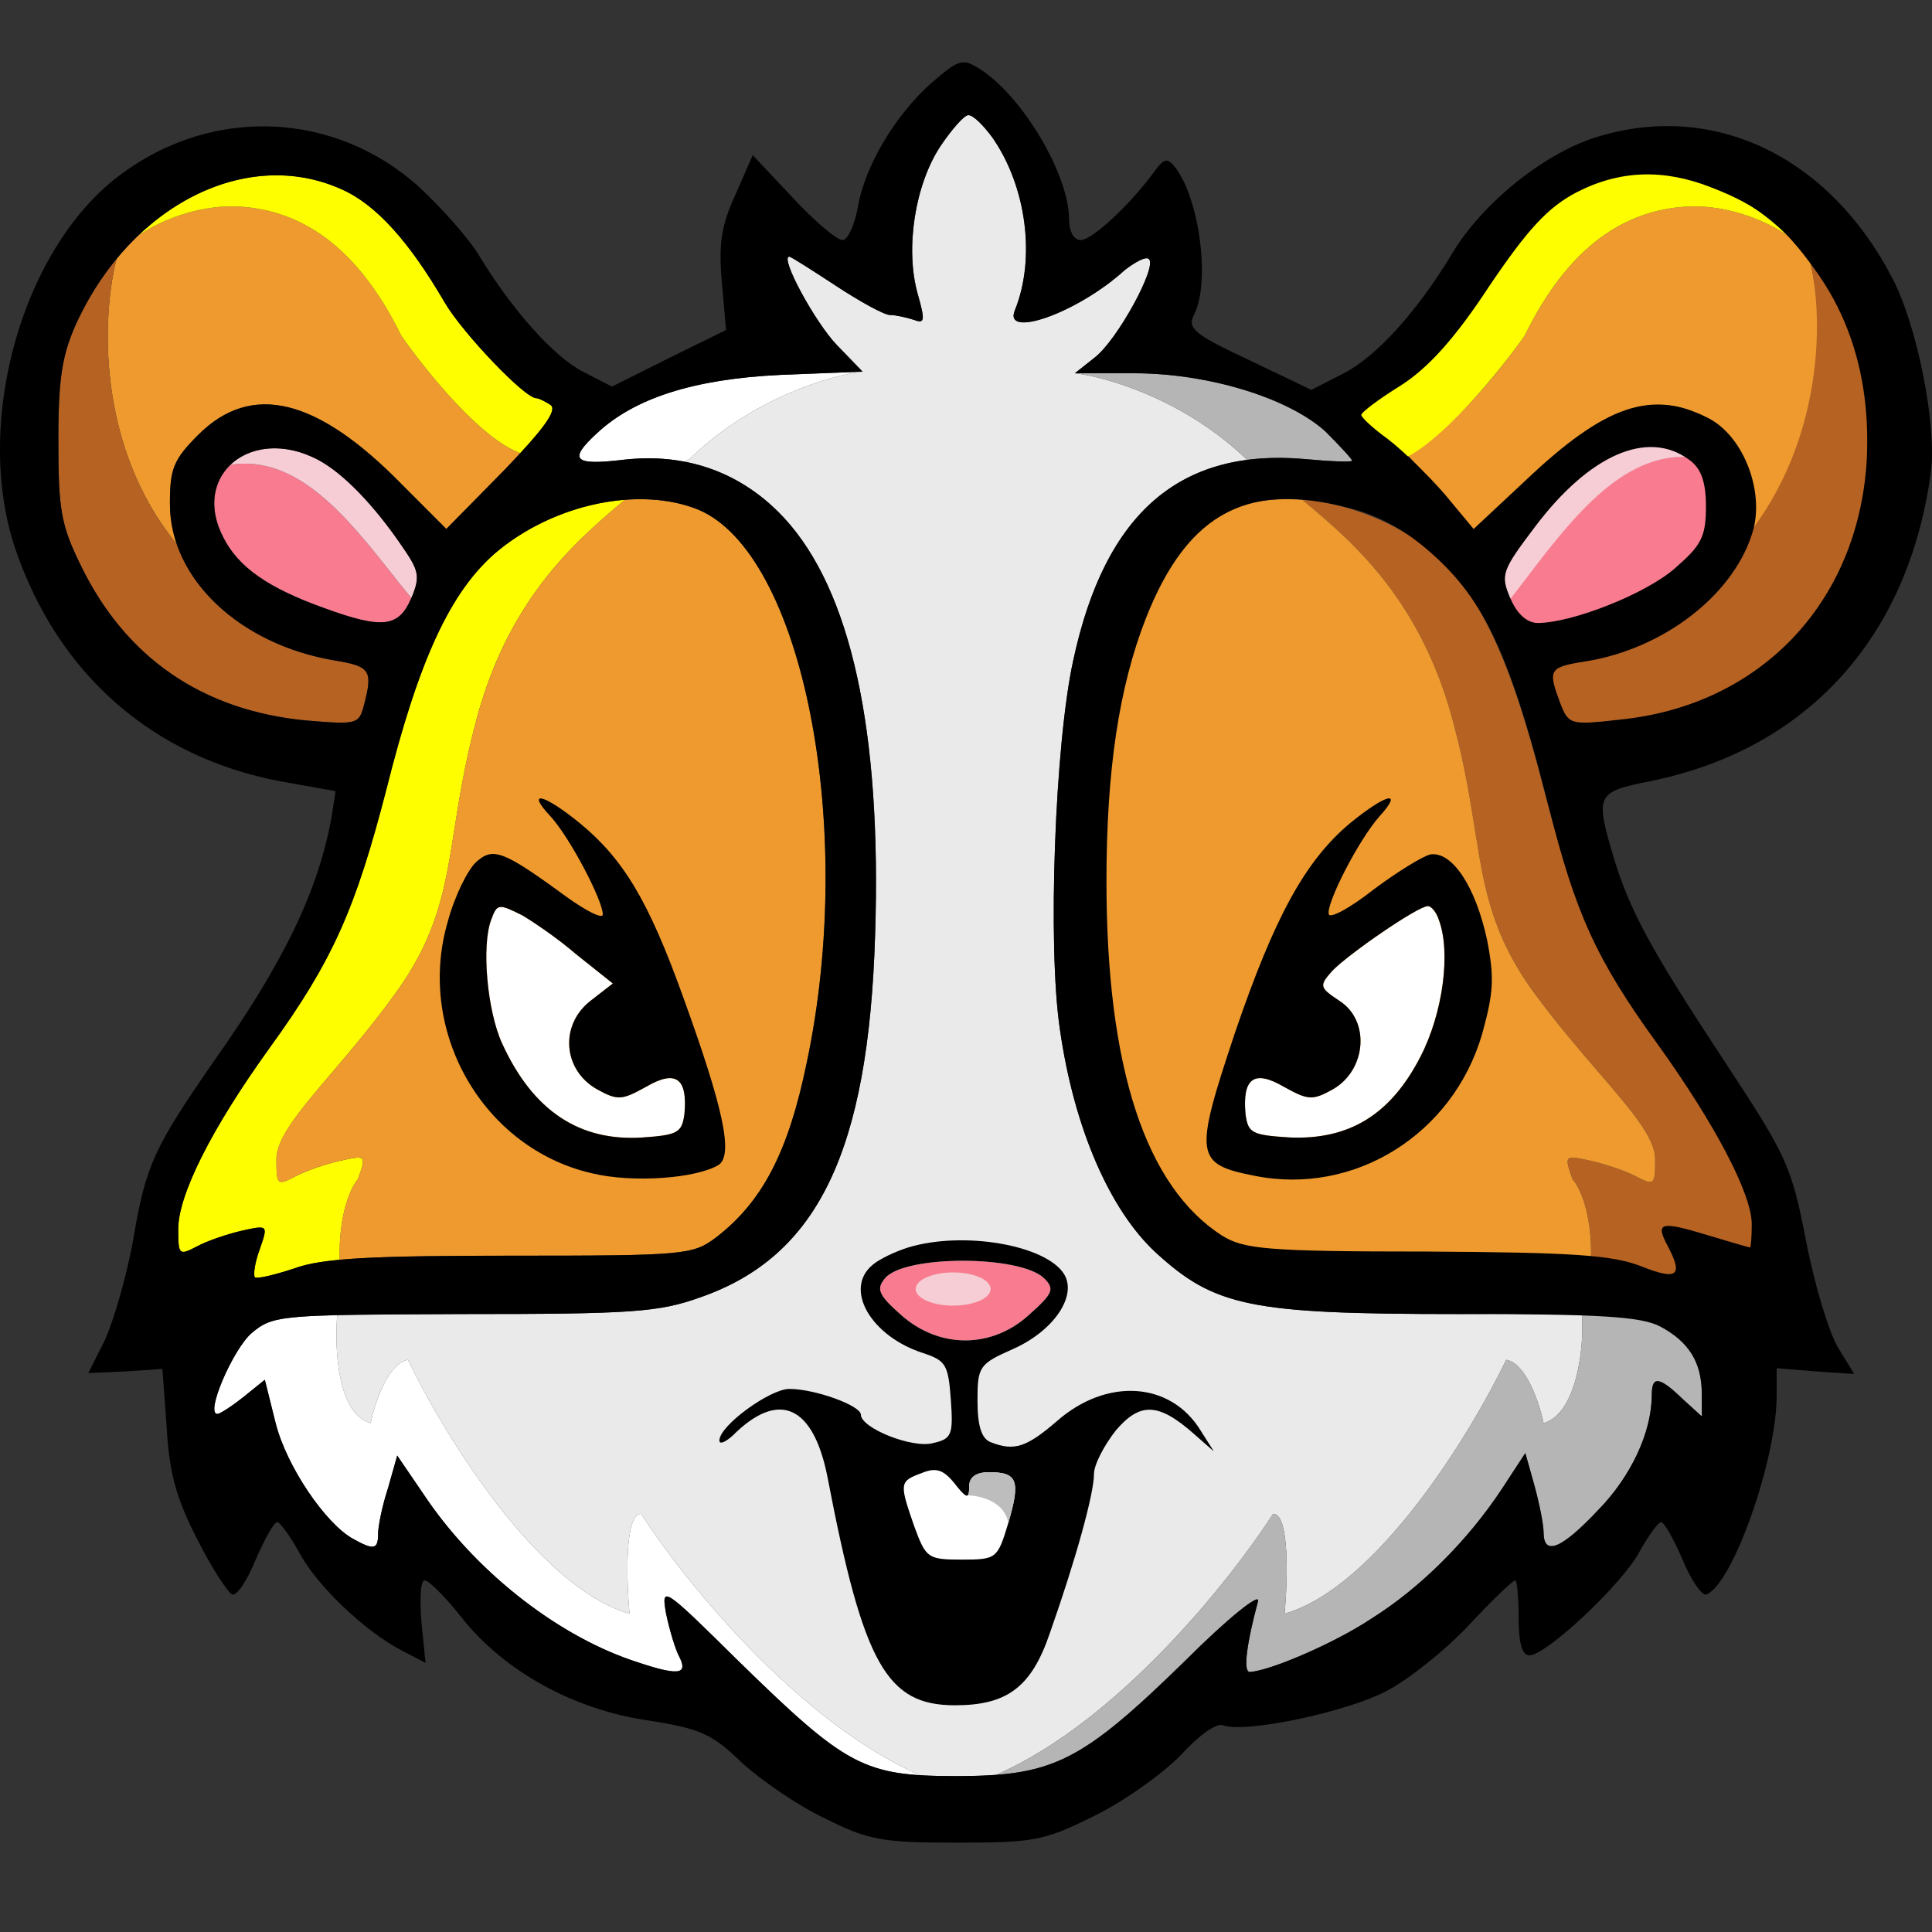
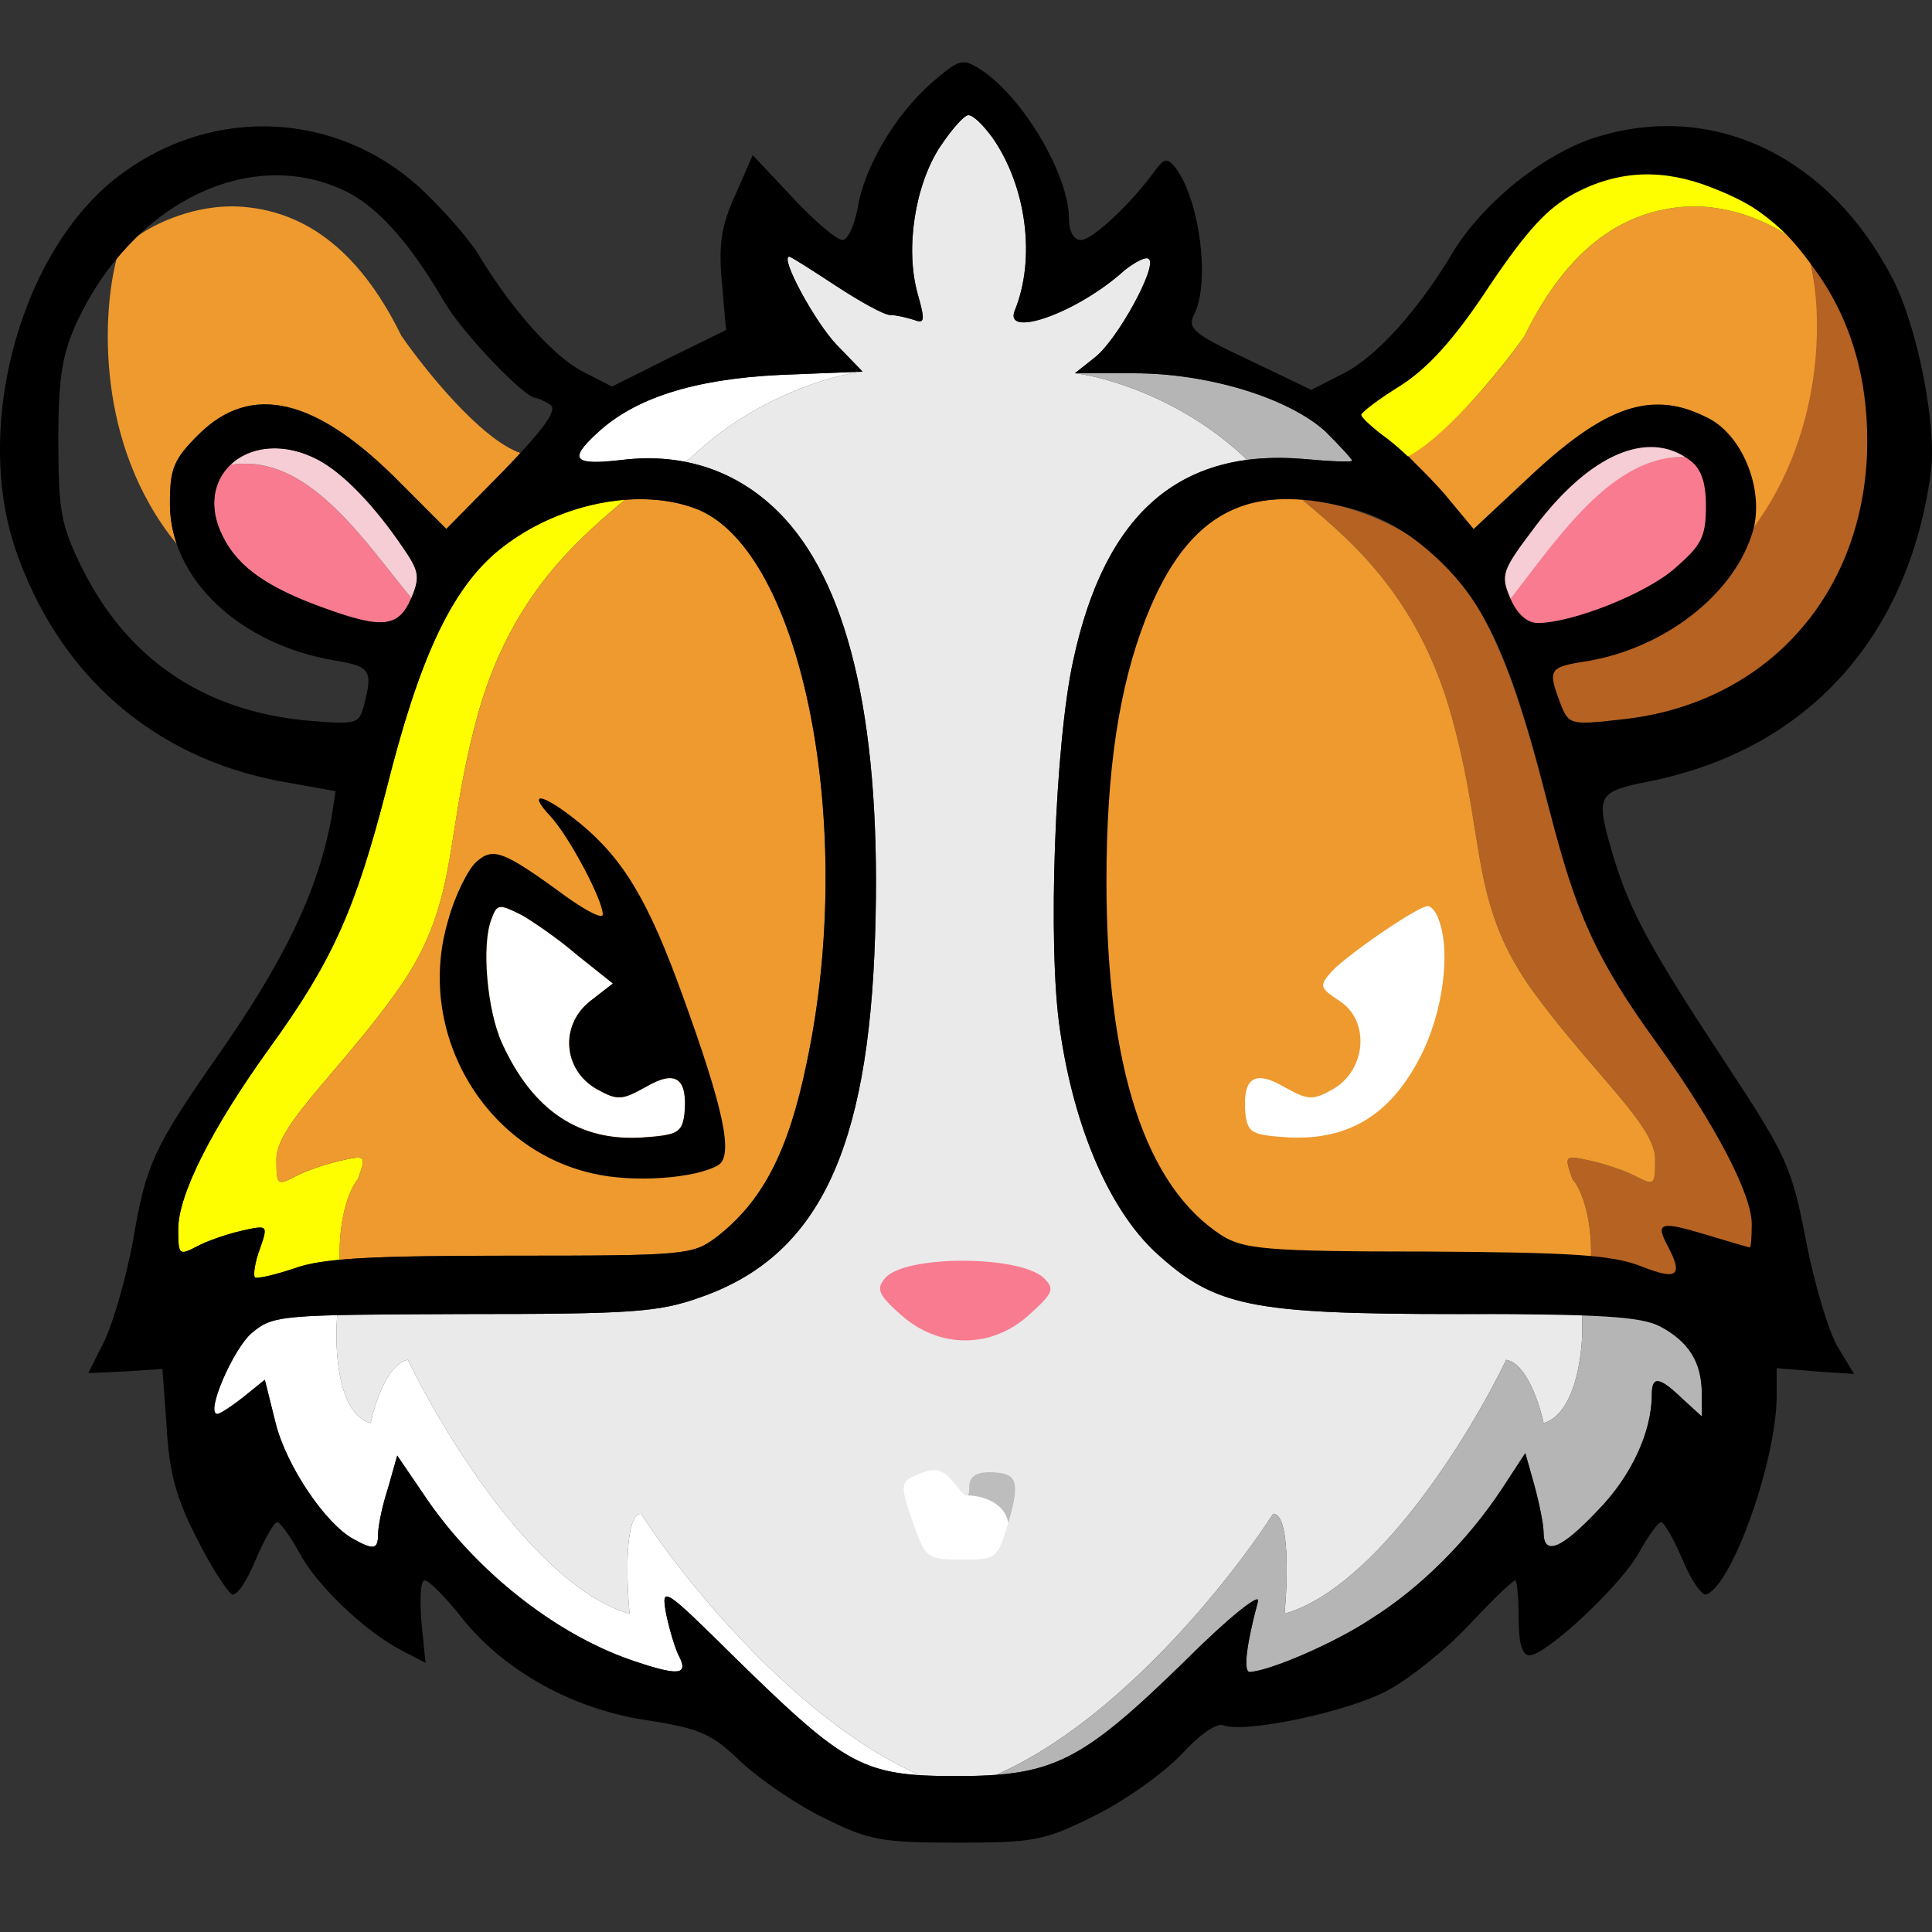
<svg xmlns="http://www.w3.org/2000/svg" width="20" height="20" viewBox="0 0 20 20" fill="none">
  <rect x="0" y="0" width="20" height="20" fill="#333333" stroke="none" />
  <path fill-rule="evenodd" clip-rule="evenodd" d="M1.207 2.68C1.277 2.595 1.351 2.515 1.427 2.442C1.584 2.327 2.017 2.106 2.5 2.14C3.103 2.183 3.69 2.528 4.155 3.476C4.393 3.82 4.973 4.545 5.387 4.69C5.336 4.746 5.279 4.806 5.215 4.872L4.621 5.476L4.155 5.01C3.285 4.122 2.604 3.95 2.052 4.502C1.794 4.76 1.759 4.855 1.759 5.217C1.759 5.359 1.784 5.498 1.829 5.631C0.983 4.596 1.062 3.232 1.207 2.68Z" fill="#EE9A2F" />
-   <path d="M3.535 1.959C3.888 2.114 4.233 2.494 4.604 3.131C4.785 3.442 5.431 4.122 5.552 4.122C5.577 4.122 5.646 4.157 5.698 4.191C5.764 4.235 5.669 4.384 5.387 4.69C4.973 4.545 4.394 3.82 4.155 3.476C3.69 2.528 3.103 2.183 2.5 2.14C2.017 2.106 1.584 2.327 1.428 2.442C2.038 1.858 2.841 1.646 3.535 1.959Z" fill="#FEFE01" />
-   <path d="M3.466 6.837C3.836 6.898 3.862 6.941 3.767 7.303C3.716 7.501 3.69 7.501 3.164 7.458C2.095 7.354 1.303 6.811 0.837 5.855C0.63 5.432 0.604 5.277 0.604 4.553C0.604 3.89 0.648 3.657 0.803 3.321C0.915 3.082 1.052 2.867 1.207 2.68C1.062 3.232 0.983 4.596 1.829 5.631C2.033 6.224 2.663 6.703 3.466 6.837Z" fill="#B56223" />
  <path fill-rule="evenodd" clip-rule="evenodd" d="M2.385 4.812C3.075 4.701 3.601 5.365 4.045 5.925C4.118 6.018 4.189 6.108 4.259 6.191C4.129 6.492 3.966 6.518 3.354 6.294C2.776 6.087 2.466 5.872 2.311 5.562C2.152 5.257 2.209 4.981 2.385 4.812Z" fill="#F87B8F" />
  <path d="M3.293 4.76C3.552 4.898 3.871 5.226 4.164 5.656C4.336 5.906 4.354 5.967 4.259 6.191C4.189 6.108 4.118 6.018 4.045 5.925C3.601 5.365 3.075 4.701 2.385 4.812C2.582 4.623 2.929 4.569 3.293 4.76Z" fill="#F6CDD4" />
  <path fill-rule="evenodd" clip-rule="evenodd" d="M18.731 2.68C18.66 2.595 18.587 2.515 18.51 2.442C18.354 2.327 17.921 2.106 17.438 2.14C16.835 2.183 16.248 2.528 15.782 3.476C15.544 3.82 14.964 4.545 14.551 4.69C14.602 4.746 14.659 4.806 14.722 4.872L15.297 5.588L15.782 5.01C16.653 4.122 17.331 3.959 17.883 4.51C18.141 4.769 18.108 4.924 18.108 5.286C18.108 5.428 18.154 5.498 18.108 5.631C18.955 4.597 18.876 3.232 18.731 2.68Z" fill="#EE9A2F" />
  <path d="M16.417 1.882C16.064 2.037 15.624 2.451 15.254 3.088C15.073 3.399 14.426 4.036 14.306 4.036C14.28 4.036 14.099 4.26 14.047 4.295C13.981 4.339 14.196 4.463 14.478 4.769C14.892 4.623 15.544 3.82 15.782 3.476C16.247 2.528 16.834 2.183 17.438 2.14C17.92 2.106 18.354 2.327 18.51 2.442C17.899 1.858 17.111 1.569 16.417 1.882Z" fill="#FEFE01" />
  <path d="M16.331 6.794C15.961 6.854 15.978 6.949 16.073 7.311C16.124 7.509 16.248 7.501 16.773 7.458C17.842 7.354 18.635 6.811 19.1 5.855C19.307 5.432 19.333 5.277 19.333 4.553C19.333 3.89 19.29 3.657 19.135 3.321C19.022 3.082 18.885 2.867 18.731 2.68C18.876 3.232 18.901 4.553 18.055 5.588C17.851 6.181 17.134 6.66 16.331 6.794Z" fill="#B56223" />
  <path fill-rule="evenodd" clip-rule="evenodd" d="M17.575 4.742C16.837 4.62 16.276 5.35 15.802 5.967C15.723 6.068 15.647 6.167 15.573 6.259C15.711 6.59 15.886 6.619 16.54 6.372C17.156 6.145 17.488 5.908 17.653 5.566C17.823 5.231 17.763 4.927 17.575 4.742Z" fill="#F87B8F" />
  <path d="M16.608 4.686C16.331 4.839 15.989 5.204 15.675 5.683C15.491 5.961 15.472 6.028 15.574 6.277C15.648 6.185 15.724 6.085 15.803 5.982C16.279 5.358 16.841 4.62 17.581 4.744C17.37 4.534 16.998 4.474 16.608 4.686Z" fill="#F6CDD4" />
  <path fill-rule="evenodd" clip-rule="evenodd" d="M6.467 5.174C6.453 5.186 6.439 5.198 6.425 5.21C5.95 5.615 5.238 6.222 4.912 7.527C4.807 7.934 4.753 8.274 4.705 8.58C4.607 9.2 4.532 9.679 4.093 10.284C3.867 10.598 3.637 10.868 3.438 11.102C3.107 11.491 2.862 11.779 2.862 11.999C2.862 12.267 2.87 12.275 3.051 12.181C3.163 12.12 3.37 12.051 3.517 12.017C3.657 11.986 3.726 11.971 3.748 11.997C3.77 12.021 3.749 12.084 3.706 12.206C3.638 12.283 3.504 12.557 3.517 13.041C3.302 13.061 3.16 13.089 3.051 13.129C2.844 13.197 2.663 13.241 2.638 13.223C2.62 13.197 2.638 13.068 2.689 12.93C2.732 12.808 2.753 12.745 2.732 12.72C2.709 12.695 2.64 12.71 2.5 12.741C2.353 12.775 2.146 12.844 2.034 12.905C1.853 12.999 1.845 12.991 1.845 12.723C1.845 12.37 2.189 11.681 2.793 10.845C3.448 9.94 3.68 9.405 3.999 8.173C4.335 6.829 4.663 6.122 5.137 5.717C5.511 5.402 6.002 5.21 6.467 5.174Z" fill="#FEFE01" />
  <path d="M7.231 5.277C8.308 5.734 8.868 8.561 8.351 11C8.162 11.922 7.894 12.439 7.412 12.81C7.17 12.991 7.093 12.999 5.292 12.999C4.398 12.999 3.862 13.009 3.516 13.041C3.503 12.557 3.637 12.283 3.706 12.206C3.748 12.084 3.77 12.021 3.748 11.997C3.726 11.971 3.657 11.986 3.516 12.017C3.37 12.051 3.163 12.12 3.051 12.181C2.87 12.275 2.861 12.267 2.861 11.999C2.861 11.779 3.107 11.491 3.438 11.102C3.637 10.868 3.867 10.598 4.093 10.284C4.531 9.679 4.607 9.2 4.704 8.58C4.753 8.274 4.806 7.934 4.912 7.527C5.238 6.222 5.95 5.615 6.424 5.21C6.439 5.198 6.453 5.186 6.467 5.174C6.74 5.153 7.004 5.185 7.231 5.277Z" fill="#EE9A2F" />
  <path fill-rule="evenodd" clip-rule="evenodd" d="M13.482 5.174C13.496 5.186 13.511 5.198 13.525 5.21C14.006 5.615 14.727 6.222 15.057 7.527C15.164 7.934 15.218 8.274 15.267 8.58C15.366 9.2 15.442 9.679 15.887 10.284C16.116 10.598 16.349 10.868 16.55 11.102C16.886 11.491 17.134 11.779 17.134 11.999C17.134 12.267 17.125 12.275 16.942 12.181C16.828 12.12 16.619 12.051 16.471 12.017C16.328 11.986 16.259 11.971 16.236 11.997C16.214 12.021 16.236 12.084 16.279 12.206C16.348 12.283 16.484 12.557 16.471 13.041C16.688 13.061 16.832 13.089 16.942 13.129C17.151 13.197 17.335 13.241 17.361 13.223C17.378 13.197 17.361 13.068 17.309 12.93C17.266 12.808 17.244 12.745 17.266 12.72C17.289 12.695 17.358 12.71 17.501 12.741C17.649 12.775 17.858 12.844 17.972 12.905C18.155 12.999 18.164 12.991 18.164 12.723C18.164 12.37 17.815 11.681 17.204 10.845C16.54 9.94 16.305 9.405 15.982 8.173C15.641 6.829 15.31 6.122 14.829 5.717C14.45 5.402 13.953 5.21 13.482 5.174Z" fill="#B56223" />
  <path d="M12.708 5.277C11.617 5.734 11.05 8.561 11.573 11C11.765 11.922 12.036 12.439 12.525 12.81C12.769 12.991 12.848 12.999 14.672 12.999C15.577 12.999 16.12 13.009 16.47 13.041C16.484 12.557 16.348 12.283 16.278 12.206C16.235 12.084 16.214 12.021 16.236 11.997C16.258 11.971 16.328 11.986 16.47 12.017C16.619 12.051 16.828 12.12 16.942 12.181C17.125 12.275 17.134 12.267 17.134 11.999C17.134 11.779 16.885 11.491 16.55 11.102C16.349 10.868 16.116 10.598 15.886 10.284C15.442 9.679 15.366 9.2 15.267 8.58C15.218 8.274 15.164 7.934 15.057 7.527C14.727 6.222 14.006 5.615 13.525 5.21C13.51 5.198 13.496 5.186 13.482 5.174C13.205 5.153 12.938 5.185 12.708 5.277Z" fill="#EE9A2F" />
  <path d="M14.893 9.518C15.022 9.854 14.936 10.491 14.703 10.94C14.393 11.543 13.962 11.801 13.35 11.775C12.962 11.75 12.919 11.732 12.893 11.534C12.859 11.164 12.98 11.069 13.29 11.25C13.54 11.388 13.583 11.396 13.798 11.276C14.143 11.077 14.186 10.569 13.867 10.362C13.66 10.224 13.652 10.207 13.79 10.052C13.953 9.88 14.677 9.38 14.781 9.38C14.815 9.38 14.867 9.44 14.893 9.518Z" fill="white" />
  <path d="M5.404 9.474C5.508 9.535 5.766 9.707 5.965 9.879L6.344 10.181L6.111 10.362C5.792 10.612 5.827 11.077 6.18 11.276C6.396 11.396 6.439 11.388 6.689 11.25C6.999 11.069 7.12 11.164 7.085 11.534C7.059 11.724 7.016 11.75 6.654 11.775C5.999 11.819 5.516 11.5 5.198 10.802C5.043 10.466 4.982 9.785 5.086 9.518C5.146 9.354 5.163 9.354 5.404 9.474Z" fill="white" />
  <path fill-rule="evenodd" clip-rule="evenodd" d="M10.274 1.425C10.628 1.933 10.722 2.675 10.507 3.209C10.378 3.511 11.153 3.243 11.645 2.795C11.757 2.709 11.869 2.649 11.895 2.683C11.981 2.761 11.567 3.519 11.334 3.7L11.127 3.864C11.451 3.901 12.261 4.133 12.91 4.76C11.97 4.884 11.384 5.562 11.11 6.837C10.921 7.699 10.843 9.793 10.972 10.655C11.119 11.681 11.489 12.525 11.963 12.965C12.575 13.525 12.937 13.603 15.092 13.603C15.457 13.603 15.807 13.59 16.073 13.603C16.195 13.608 16.282 13.6 16.375 13.603C16.404 13.935 16.324 14.635 15.979 14.732C15.936 14.528 15.799 14.111 15.592 14.077C15.226 14.838 14.256 16.429 13.298 16.705C13.33 16.36 13.351 15.671 13.179 15.671C12.748 16.34 11.587 17.814 10.312 18.373C10.188 18.382 10.054 18.386 9.904 18.386C9.762 18.386 9.637 18.384 9.524 18.377C8.248 17.818 7.067 16.34 6.636 15.671C6.464 15.671 6.485 16.36 6.517 16.705C5.559 16.429 4.589 14.838 4.223 14.077C4.016 14.111 3.879 14.528 3.836 14.732C3.491 14.635 3.462 13.947 3.491 13.614C3.787 13.607 4.2 13.605 4.791 13.603L4.802 13.603C6.534 13.603 6.818 13.585 7.249 13.43C8.464 13.008 8.99 11.922 9.059 9.681C9.128 7.561 8.809 6.113 8.12 5.364C7.831 5.052 7.482 4.856 7.091 4.78L7.147 4.743C7.796 4.116 8.606 3.884 8.93 3.847L8.663 3.571C8.439 3.338 8.068 2.657 8.171 2.657C8.189 2.657 8.404 2.795 8.654 2.959C8.904 3.123 9.154 3.261 9.214 3.261C9.275 3.261 9.387 3.287 9.464 3.312C9.576 3.355 9.576 3.312 9.499 3.037C9.369 2.571 9.473 1.916 9.731 1.52C9.852 1.339 9.981 1.192 10.024 1.192C10.076 1.192 10.179 1.296 10.274 1.425Z" fill="#EAEAEA" />
  <path d="M7.637 17.188C6.861 16.421 6.844 16.412 6.896 16.705C6.93 16.869 6.991 17.076 7.034 17.153C7.129 17.343 7.017 17.352 6.517 17.179C5.732 16.903 4.905 16.248 4.388 15.473L4.112 15.068L4.017 15.404C3.957 15.585 3.914 15.8 3.914 15.878C3.914 16.041 3.871 16.05 3.655 15.93C3.371 15.774 2.966 15.18 2.854 14.732L2.742 14.283L2.518 14.464C2.397 14.559 2.277 14.637 2.251 14.637C2.121 14.637 2.414 13.964 2.604 13.801C2.758 13.671 2.842 13.63 3.491 13.614C3.462 13.947 3.491 14.635 3.836 14.732C3.879 14.528 4.016 14.111 4.223 14.077C4.589 14.838 5.559 16.429 6.517 16.705C6.485 16.36 6.464 15.671 6.636 15.671C7.067 16.34 8.248 17.818 9.524 18.377C8.867 18.336 8.6 18.129 7.637 17.188Z" fill="white" />
  <path d="M6.448 4.76C5.939 4.821 5.879 4.76 6.181 4.484C6.568 4.122 7.18 3.924 8.077 3.881L8.93 3.847C8.606 3.884 7.796 4.116 7.147 4.743L7.091 4.78C6.887 4.74 6.672 4.734 6.448 4.76Z" fill="white" />
  <path d="M17.186 13.689C17.479 13.844 17.617 14.102 17.617 14.43V14.663L17.419 14.482C17.177 14.249 17.1 14.24 17.1 14.438C17.1 14.826 16.884 15.283 16.548 15.628C16.16 16.041 15.979 16.11 15.979 15.861C15.979 15.783 15.936 15.568 15.885 15.378L15.79 15.042L15.549 15.412C15.195 15.947 14.704 16.438 14.195 16.757C13.808 17.015 13.135 17.3 12.937 17.308C12.868 17.308 12.903 17.024 13.023 16.576C13.049 16.481 12.713 16.748 12.265 17.196C11.357 18.082 11.009 18.321 10.312 18.373C11.587 17.814 12.748 16.34 13.178 15.671C13.351 15.671 13.33 16.36 13.298 16.705C14.256 16.429 15.226 14.838 15.592 14.077C15.799 14.111 15.936 14.528 15.979 14.732C16.324 14.635 16.404 13.935 16.375 13.603L16.4 13.603C16.907 13.619 17.061 13.624 17.186 13.689Z" fill="#B5B5B5" />
  <path d="M11.127 3.864H11.739C12.515 3.864 13.342 4.122 13.722 4.467C13.868 4.614 13.997 4.752 13.997 4.769C13.997 4.786 13.773 4.777 13.506 4.752C13.293 4.733 13.095 4.736 12.91 4.76C12.261 4.133 11.451 3.901 11.127 3.864Z" fill="#B5B5B5" />
  <path d="M10.032 15.387C10.032 15.292 10.101 15.24 10.239 15.24C10.532 15.24 10.567 15.326 10.437 15.766C10.325 16.136 10.317 16.145 9.955 16.145C9.601 16.145 9.584 16.128 9.464 15.8C9.308 15.352 9.308 15.335 9.541 15.249C9.688 15.188 9.765 15.214 9.877 15.352C10.007 15.516 10.032 15.524 10.032 15.387Z" fill="white" />
  <path d="M10.808 13.232C10.92 13.344 10.903 13.387 10.653 13.611C10.265 13.964 9.722 13.964 9.326 13.611C9.093 13.404 9.067 13.344 9.162 13.232C9.36 12.991 10.558 12.991 10.808 13.232Z" fill="#F87B8F" />
-   <ellipse cx="9.867" cy="13.344" rx="0.388" ry="0.172" fill="#F6CDD4" />
  <path d="M9.645 0.856C9.265 1.192 8.947 1.727 8.878 2.158C8.843 2.338 8.774 2.485 8.723 2.485C8.662 2.485 8.43 2.287 8.205 2.045L7.792 1.606L7.611 2.02C7.464 2.338 7.438 2.537 7.473 2.925L7.516 3.416L6.921 3.709L6.335 4.002L6.034 3.847C5.732 3.692 5.301 3.209 4.956 2.64C4.853 2.468 4.569 2.149 4.336 1.933C3.474 1.158 2.224 1.097 1.276 1.787C0.242 2.528 -0.284 4.355 0.156 5.674C0.596 6.975 1.578 7.837 2.897 8.087L3.474 8.19L3.431 8.466C3.293 9.216 2.948 9.948 2.216 10.983C1.595 11.879 1.509 12.06 1.38 12.827C1.311 13.215 1.173 13.68 1.087 13.87L0.914 14.214L1.302 14.197L1.681 14.171L1.725 14.766C1.75 15.231 1.819 15.499 2.035 15.921C2.19 16.231 2.362 16.49 2.405 16.507C2.457 16.515 2.56 16.36 2.647 16.145C2.741 15.93 2.836 15.757 2.871 15.757C2.897 15.757 3 15.895 3.095 16.067C3.276 16.412 3.776 16.886 4.155 17.084L4.405 17.214L4.362 16.783C4.344 16.55 4.353 16.36 4.396 16.36C4.439 16.36 4.612 16.533 4.775 16.74C5.215 17.3 5.939 17.696 6.697 17.808C7.249 17.894 7.369 17.946 7.68 18.248C7.878 18.429 8.266 18.696 8.542 18.825C8.99 19.049 9.128 19.075 9.903 19.075C10.705 19.075 10.808 19.058 11.342 18.791C11.653 18.636 12.049 18.351 12.23 18.162C12.411 17.963 12.592 17.834 12.661 17.86C12.885 17.946 13.954 17.722 14.367 17.498C14.592 17.377 14.971 17.076 15.212 16.817C15.445 16.567 15.66 16.36 15.686 16.36C15.703 16.36 15.721 16.533 15.721 16.748C15.721 17.007 15.755 17.136 15.833 17.136C16.005 17.136 16.789 16.404 16.97 16.067C17.065 15.895 17.168 15.757 17.194 15.757C17.229 15.757 17.324 15.93 17.418 16.145C17.505 16.36 17.617 16.515 17.66 16.507C17.927 16.421 18.384 15.137 18.392 14.464V14.163L18.797 14.197L19.194 14.223L19.021 13.939C18.927 13.775 18.78 13.284 18.694 12.835C18.547 12.077 18.496 11.965 17.866 11.008C17.099 9.845 16.875 9.44 16.703 8.871C16.513 8.225 16.522 8.199 17.082 8.087C18.703 7.759 19.754 6.605 19.987 4.898C20.055 4.424 19.849 3.373 19.59 2.881C18.944 1.632 17.763 1.054 16.565 1.408C16.014 1.563 15.341 2.097 15.023 2.64C14.669 3.226 14.247 3.692 13.911 3.864L13.575 4.036L12.928 3.726C12.359 3.459 12.29 3.399 12.359 3.261C12.532 2.933 12.42 2.054 12.161 1.727C12.084 1.632 12.049 1.64 11.954 1.77C11.704 2.114 11.308 2.485 11.187 2.485C11.118 2.485 11.067 2.399 11.067 2.27C11.067 1.813 10.593 1.011 10.162 0.727C9.964 0.598 9.938 0.606 9.645 0.856ZM10.274 1.425C10.627 1.933 10.722 2.675 10.507 3.209C10.377 3.511 11.153 3.243 11.644 2.795C11.756 2.709 11.868 2.649 11.894 2.683C11.98 2.761 11.567 3.519 11.334 3.7L11.127 3.864H11.739C12.515 3.864 13.342 4.122 13.721 4.467C13.868 4.614 13.997 4.752 13.997 4.769C13.997 4.786 13.773 4.777 13.506 4.752C12.213 4.64 11.437 5.312 11.11 6.837C10.92 7.699 10.843 9.793 10.972 10.655C11.118 11.681 11.489 12.525 11.963 12.965C12.575 13.525 12.937 13.603 15.091 13.603C16.565 13.603 16.987 13.628 17.186 13.732C17.479 13.887 17.617 14.102 17.617 14.43V14.663L17.418 14.482C17.177 14.249 17.099 14.24 17.099 14.438C17.099 14.826 16.884 15.283 16.548 15.628C16.16 16.041 15.979 16.11 15.979 15.861C15.979 15.783 15.936 15.568 15.884 15.378L15.79 15.042L15.548 15.412C15.195 15.947 14.704 16.438 14.195 16.757C13.807 17.015 13.135 17.3 12.937 17.308C12.868 17.308 12.902 17.024 13.023 16.576C13.049 16.481 12.713 16.748 12.265 17.196C11.196 18.239 10.903 18.386 9.903 18.386C8.938 18.386 8.766 18.291 7.637 17.188C6.861 16.421 6.844 16.412 6.895 16.705C6.93 16.869 6.99 17.076 7.033 17.153C7.128 17.343 7.016 17.352 6.516 17.179C5.732 16.903 4.905 16.248 4.388 15.473L4.112 15.068L4.017 15.404C3.957 15.585 3.914 15.8 3.914 15.878C3.914 16.041 3.87 16.05 3.655 15.93C3.371 15.774 2.966 15.18 2.853 14.732L2.741 14.283L2.517 14.464C2.397 14.559 2.276 14.637 2.25 14.637C2.121 14.637 2.414 13.964 2.604 13.801C2.827 13.611 2.905 13.611 4.791 13.603C4.794 13.603 4.798 13.603 4.801 13.603C6.534 13.603 6.818 13.585 7.249 13.43C8.464 13.008 8.99 11.922 9.059 9.681C9.128 7.561 8.809 6.113 8.119 5.364C7.68 4.889 7.102 4.683 6.447 4.76C5.939 4.821 5.879 4.76 6.18 4.484C6.568 4.122 7.18 3.924 8.076 3.881L8.929 3.847L8.662 3.571C8.438 3.338 8.068 2.657 8.171 2.657C8.188 2.657 8.404 2.795 8.654 2.959C8.904 3.123 9.153 3.261 9.214 3.261C9.274 3.261 9.386 3.287 9.464 3.312C9.576 3.355 9.576 3.312 9.498 3.037C9.369 2.571 9.472 1.916 9.731 1.52C9.852 1.339 9.981 1.192 10.024 1.192C10.076 1.192 10.179 1.296 10.274 1.425ZM3.534 1.959C3.888 2.114 4.232 2.494 4.603 3.131C4.784 3.442 5.43 4.122 5.551 4.122C5.577 4.122 5.646 4.157 5.698 4.191C5.775 4.243 5.629 4.441 5.215 4.872L4.62 5.476L4.155 5.01C3.284 4.122 2.604 3.95 2.052 4.502C1.793 4.76 1.759 4.855 1.759 5.217C1.759 5.993 2.483 6.673 3.465 6.837C3.836 6.898 3.862 6.941 3.767 7.303C3.715 7.501 3.689 7.501 3.164 7.458C2.095 7.354 1.302 6.811 0.837 5.855C0.63 5.432 0.604 5.277 0.604 4.553C0.604 3.89 0.647 3.657 0.802 3.321C1.371 2.114 2.56 1.52 3.534 1.959ZM17.72 1.942C18.211 2.132 18.461 2.33 18.797 2.804C19.194 3.355 19.366 4.028 19.323 4.786C19.228 6.243 18.22 7.303 16.772 7.449C16.255 7.509 16.238 7.501 16.151 7.277C16.022 6.932 16.031 6.906 16.419 6.846C17.212 6.717 17.927 6.174 18.134 5.536C18.28 5.114 18.056 4.519 17.686 4.329C17.099 4.028 16.617 4.191 15.79 4.976L15.255 5.476L14.954 5.114C14.781 4.915 14.514 4.657 14.367 4.545C14.212 4.433 14.092 4.321 14.092 4.295C14.092 4.269 14.273 4.131 14.497 3.993C14.781 3.812 15.057 3.511 15.419 2.959C15.815 2.373 16.022 2.149 16.315 1.994C16.763 1.761 17.22 1.744 17.72 1.942ZM3.293 4.76C3.552 4.898 3.87 5.226 4.163 5.657C4.336 5.906 4.353 5.967 4.258 6.191C4.129 6.492 3.965 6.518 3.353 6.294C2.776 6.087 2.466 5.872 2.311 5.562C1.974 4.915 2.604 4.398 3.293 4.76ZM17.487 4.76C17.608 4.846 17.66 4.984 17.66 5.243C17.66 5.562 17.608 5.648 17.341 5.881C17.039 6.148 16.272 6.449 15.919 6.449C15.807 6.449 15.703 6.355 15.634 6.191C15.531 5.95 15.548 5.906 15.893 5.45C16.453 4.709 17.056 4.441 17.487 4.76ZM7.232 5.277C8.309 5.734 8.869 8.561 8.352 11C8.162 11.922 7.895 12.439 7.413 12.81C7.171 12.991 7.094 12.999 5.292 12.999C3.845 12.999 3.336 13.025 3.052 13.129C2.845 13.197 2.664 13.241 2.638 13.223C2.621 13.197 2.638 13.068 2.69 12.93C2.776 12.68 2.776 12.68 2.5 12.741C2.354 12.775 2.147 12.844 2.035 12.905C1.854 12.999 1.845 12.991 1.845 12.723C1.845 12.37 2.19 11.681 2.793 10.845C3.448 9.94 3.681 9.405 4 8.173C4.336 6.829 4.663 6.122 5.137 5.717C5.732 5.217 6.62 5.027 7.232 5.277ZM14.066 5.286C14.367 5.381 14.635 5.544 14.928 5.829C15.402 6.294 15.66 6.88 16.031 8.345C16.307 9.449 16.522 9.931 17.16 10.81C17.755 11.638 18.134 12.361 18.134 12.672C18.134 12.81 18.125 12.913 18.116 12.913C18.099 12.913 17.901 12.853 17.668 12.784C17.186 12.637 17.134 12.655 17.263 12.896C17.427 13.206 17.367 13.258 16.996 13.111C16.694 12.991 16.281 12.965 14.764 12.956C13.109 12.956 12.877 12.93 12.652 12.792C11.86 12.284 11.454 11.06 11.454 9.121C11.454 7.975 11.584 7.113 11.86 6.406C12.299 5.286 12.945 4.958 14.066 5.286Z" fill="black" />
-   <path d="M9.404 12.913C9.266 12.956 9.102 13.034 9.033 13.094C8.731 13.344 9.016 13.835 9.559 14.008C9.791 14.085 9.817 14.128 9.843 14.49C9.869 14.852 9.852 14.895 9.662 14.938C9.447 14.999 8.912 14.783 8.912 14.645C8.912 14.551 8.438 14.378 8.171 14.378C7.973 14.378 7.447 14.757 7.447 14.912C7.447 14.956 7.508 14.93 7.585 14.861C8.059 14.387 8.421 14.542 8.568 15.3C8.938 17.231 9.18 17.653 9.886 17.653C10.429 17.653 10.679 17.463 10.869 16.903C11.136 16.145 11.325 15.464 11.325 15.257C11.325 15.162 11.429 14.964 11.55 14.809C11.8 14.516 11.989 14.516 12.36 14.844L12.566 15.025L12.429 14.809C12.118 14.301 11.455 14.258 10.938 14.714C10.627 14.982 10.498 15.025 10.257 14.93C10.162 14.895 10.119 14.766 10.119 14.499C10.119 14.146 10.136 14.12 10.489 13.964C10.912 13.775 11.153 13.413 11.015 13.189C10.826 12.887 9.972 12.741 9.404 12.913ZM10.808 13.232C10.92 13.344 10.903 13.387 10.653 13.611C10.265 13.964 9.722 13.964 9.326 13.611C9.093 13.404 9.068 13.344 9.162 13.232C9.361 12.991 10.559 12.991 10.808 13.232ZM10.033 15.386C10.033 15.292 10.102 15.24 10.24 15.24C10.533 15.24 10.567 15.326 10.438 15.766C10.326 16.136 10.317 16.145 9.955 16.145C9.602 16.145 9.585 16.128 9.464 15.8C9.309 15.352 9.309 15.335 9.541 15.249C9.688 15.188 9.766 15.214 9.878 15.352C9.937 15.427 9.974 15.469 9.997 15.48C10.005 15.484 10.012 15.484 10.017 15.48C10.029 15.471 10.033 15.44 10.033 15.386Z" fill="black" />
  <path d="M10.033 15.386C10.033 15.292 10.101 15.24 10.239 15.24C10.532 15.24 10.567 15.326 10.438 15.766C10.398 15.543 10.152 15.483 10.017 15.48C10.029 15.471 10.033 15.44 10.033 15.386Z" fill="#BDBDBD" />
  <path d="M5.697 8.449C5.896 8.664 6.24 9.319 6.24 9.466C6.24 9.518 6.068 9.431 5.853 9.276C5.206 8.802 5.103 8.768 4.93 8.923C4.844 9 4.706 9.276 4.637 9.535C4.301 10.672 4.999 11.887 6.128 12.146C6.559 12.249 7.206 12.198 7.438 12.06C7.594 11.957 7.49 11.474 7.068 10.31C6.714 9.328 6.456 8.897 6.008 8.526C5.629 8.216 5.439 8.173 5.697 8.449ZM5.404 9.474C5.508 9.535 5.766 9.707 5.965 9.879L6.344 10.181L6.111 10.362C5.792 10.612 5.827 11.077 6.18 11.276C6.396 11.396 6.439 11.388 6.689 11.25C6.999 11.069 7.12 11.164 7.085 11.534C7.059 11.724 7.016 11.75 6.654 11.775C5.999 11.819 5.517 11.5 5.198 10.802C5.043 10.466 4.982 9.785 5.086 9.518C5.146 9.354 5.163 9.354 5.404 9.474Z" fill="black" />
-   <path d="M13.98 8.518C13.515 8.906 13.196 9.483 12.782 10.698C12.36 11.965 12.368 12.051 12.989 12.172C14.023 12.379 15.04 11.741 15.342 10.707C15.462 10.276 15.471 10.121 15.393 9.724C15.273 9.173 15.031 8.811 14.807 8.845C14.73 8.862 14.463 9.026 14.221 9.207C13.98 9.397 13.773 9.509 13.756 9.466C13.722 9.362 14.066 8.69 14.282 8.449C14.532 8.173 14.351 8.216 13.98 8.518ZM14.893 9.517C15.023 9.854 14.937 10.491 14.704 10.94C14.394 11.543 13.963 11.801 13.351 11.775C12.963 11.75 12.92 11.732 12.894 11.534C12.86 11.164 12.98 11.069 13.29 11.25C13.54 11.388 13.584 11.396 13.799 11.276C14.144 11.077 14.187 10.569 13.868 10.362C13.661 10.224 13.652 10.207 13.79 10.052C13.954 9.879 14.678 9.38 14.781 9.38C14.816 9.38 14.868 9.44 14.893 9.517Z" fill="black" />
</svg>